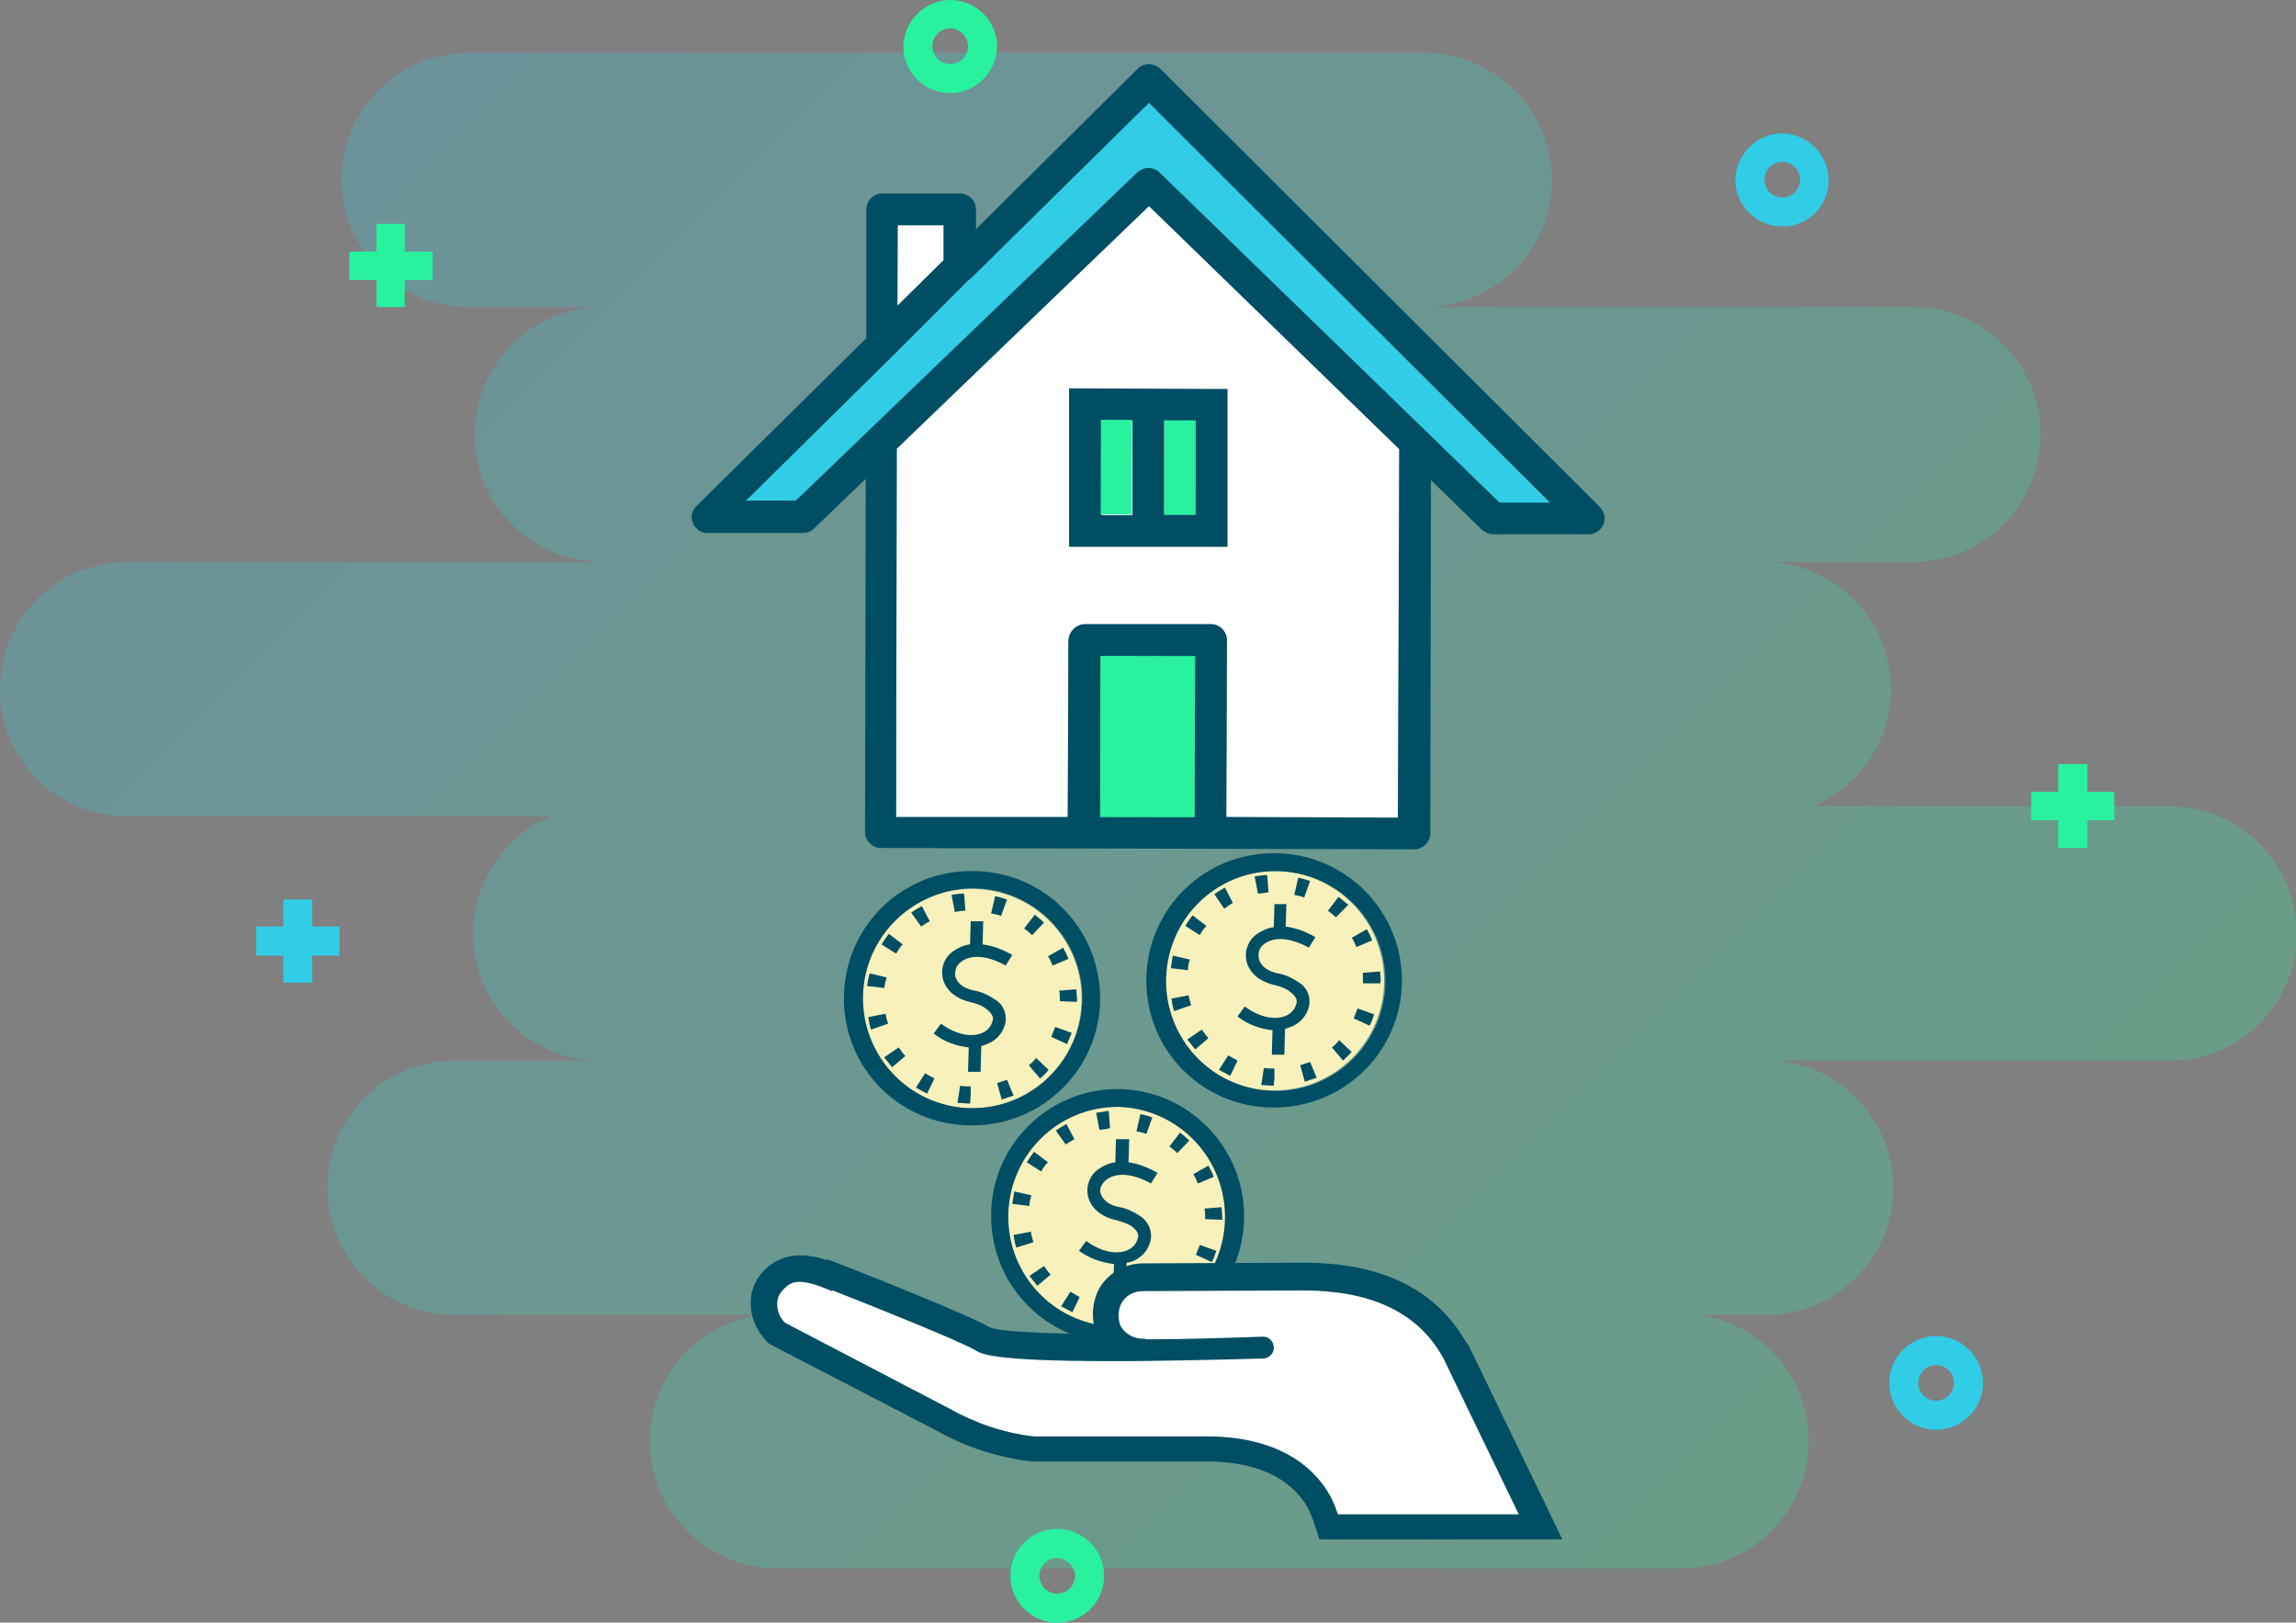
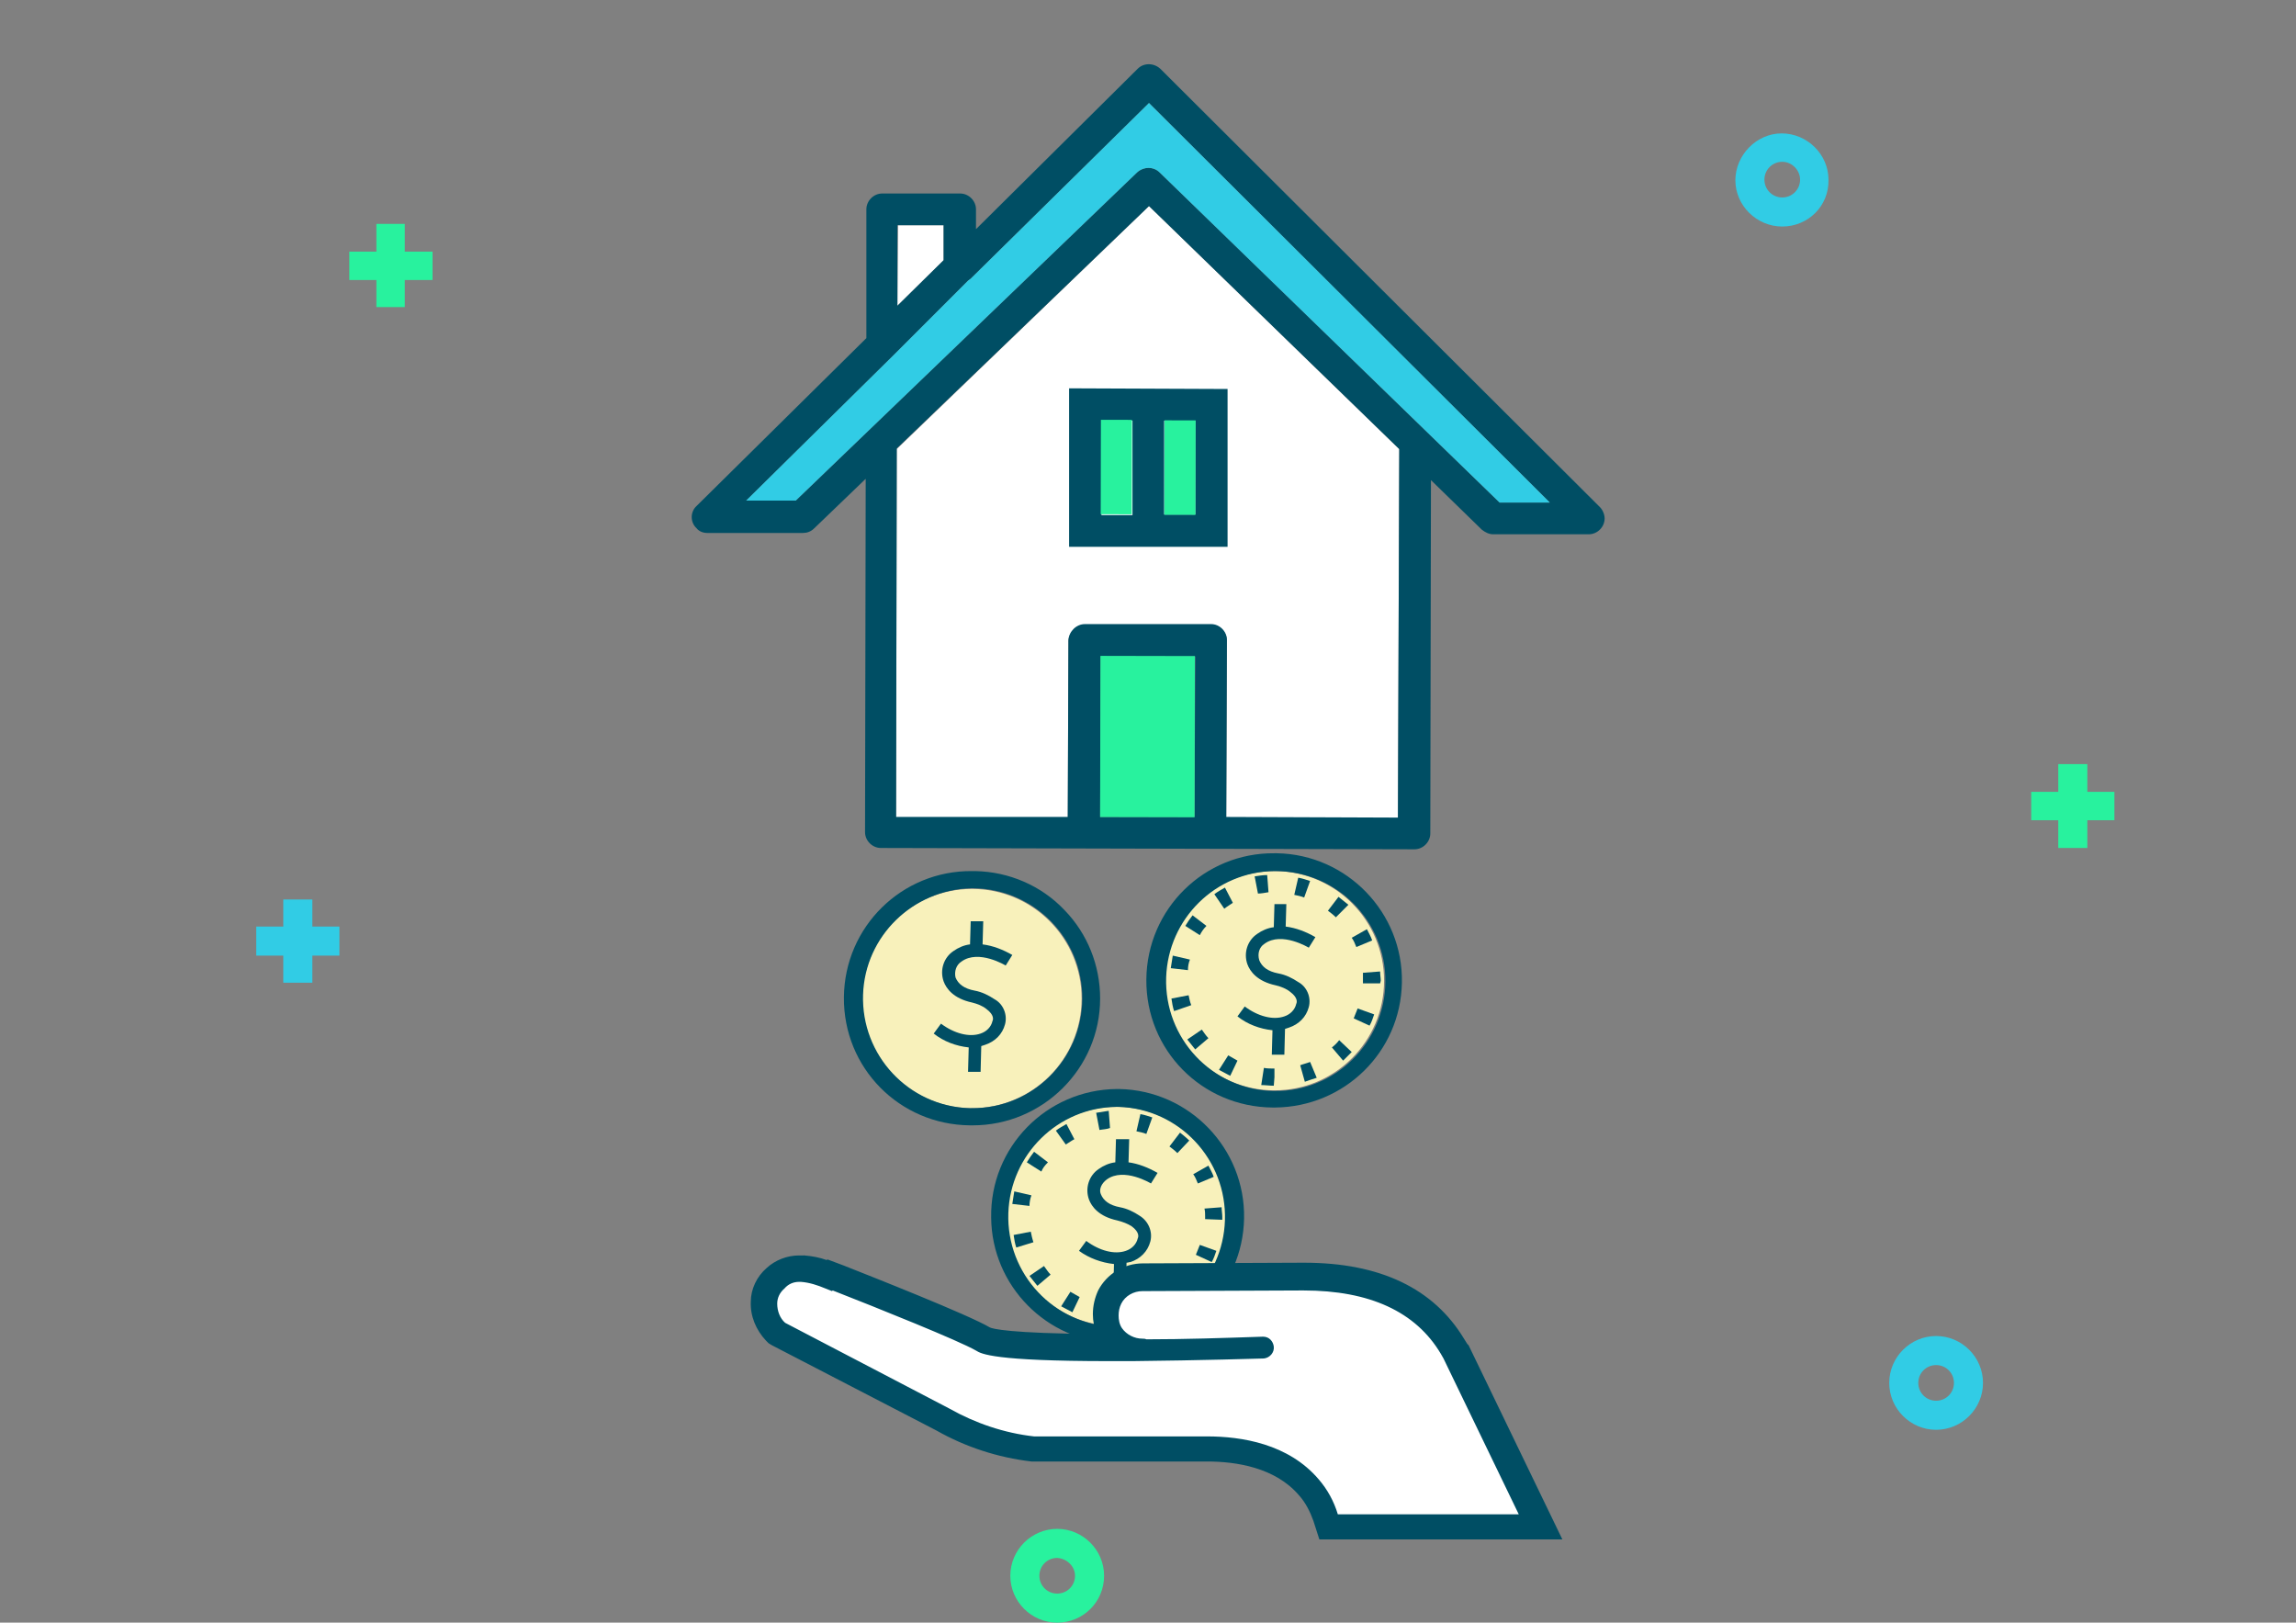
<svg xmlns="http://www.w3.org/2000/svg" version="1.1" id="Layer_1" x="0px" y="0px" viewBox="0 0 347.7 245.7" style="enable-background:new 0 0 347.7 245.7;" xml:space="preserve">
  <rect x="0" y="0" width="347.7" height="245.7" fill="#808080" stroke="none" />
  <style type="text/css">
	.st0{opacity:0.25;fill:url(#SVGID_1_);enable-background:new    ;}
	.st1{fill:#31CCE5;}
	.st2{fill:#28F29E;}
	.st3{fill:#F8F1BB;}
	.st4{fill:#004E64;}
	.st5{fill:#FFFFFF;}
</style>
  <title>ResidualIncome</title>
  <linearGradient id="SVGID_1_" gradientUnits="userSpaceOnUse" x1="64.38" y1="237.155" x2="278.922" y2="22.613" gradientTransform="matrix(1 0 0 -1 -0.71 244.46)">
    <stop offset="0" style="stop-color:#31CCE5" />
    <stop offset="1" style="stop-color:#28F29E" />
  </linearGradient>
-   <path class="st0" d="M328.9,122.1h-54.3c9.8-4.2,14.4-15.5,10.2-25.3c-3-7.1-10.1-11.8-17.9-11.7h22.8c10.6,0,19.3-8.6,19.3-19.3  s-8.6-19.3-19.3-19.3h-74.4c10.7,0.2,19.5-8.2,19.7-18.8s-8.2-19.5-18.8-19.7c-0.3,0-0.6,0-0.9,0H70.6C59.9,8.2,51.5,17,51.7,27.7  C52,38,60.3,46.3,70.6,46.5h20.6c-10.6,0-19.3,8.6-19.3,19.3s8.6,19.3,19.3,19.3H18.9C8.2,85.3-0.2,94.1,0,104.8  c0.2,10.3,8.5,18.6,18.8,18.8h64.6c-9.8,4.2-14.4,15.5-10.2,25.3c3,7.1,10.1,11.8,17.8,11.7H68.4c-10.7,0.2-19.1,9.1-18.8,19.7  c0.2,10.3,8.5,18.6,18.8,18.8h46.7c-10.5,1.4-18,11.1-16.5,21.7c1.3,9.6,9.5,16.7,19.1,16.7h136.9c10.6,0,19.3-8.6,19.3-19.3  c0-9.7-7.1-17.8-16.7-19.1h9.8c10.7,0.2,19.5-8.2,19.7-18.8c0.2-10.7-8.2-19.5-18.8-19.7c-0.3,0-0.6,0-0.9,0h62  c10.7-0.2,19.1-9.1,18.8-19.7C347.5,130.6,339.2,122.3,328.9,122.1z" />
  <path class="st1" d="M269.9,34.3c-3.9,0-7.1-3.2-7.1-7s3.2-7.1,7-7.1c3.9,0,7.1,3.2,7.1,7c0,0,0,0,0,0  C277,31.2,273.8,34.3,269.9,34.3z M269.9,24.5c-1.5,0-2.7,1.2-2.7,2.7c0,1.5,1.2,2.7,2.7,2.7c1.5,0,2.7-1.2,2.7-2.7c0,0,0,0,0,0  C272.6,25.8,271.4,24.5,269.9,24.5z" />
  <path class="st1" d="M293.2,216.5c-3.9,0-7.1-3.2-7.1-7.1s3.2-7.1,7.1-7.1s7.1,3.2,7.1,7.1l0,0C300.3,213.3,297.1,216.5,293.2,216.5  z M293.2,206.7c-1.5,0-2.7,1.2-2.7,2.7c0,1.5,1.2,2.7,2.7,2.7c1.5,0,2.7-1.2,2.7-2.7c0,0,0,0,0,0  C295.9,207.9,294.7,206.7,293.2,206.7C293.2,206.7,293.2,206.7,293.2,206.7z" />
  <path class="st2" d="M160.1,245.7c-3.9,0-7.1-3.2-7.1-7.1c0-3.9,3.2-7.1,7.1-7.1c3.9,0,7.1,3.2,7.1,7.1c0,0,0,0,0,0  C167.2,242.6,164,245.7,160.1,245.7z M160.1,235.9c-1.5,0-2.7,1.2-2.7,2.7c0,1.5,1.2,2.7,2.7,2.7c1.5,0,2.7-1.2,2.7-2.7c0,0,0,0,0,0  C162.8,237.2,161.6,236,160.1,235.9z" />
-   <path class="st2" d="M143.9,14.1c-3.9,0-7.1-3.2-7.1-7s3.2-7.1,7.1-7.1s7.1,3.2,7.1,7c0,0,0,0,0,0C150.9,11,147.7,14.1,143.9,14.1z   M143.9,4.3c-1.5,0-2.7,1.2-2.7,2.7s1.2,2.7,2.7,2.7c1.5,0,2.7-1.2,2.7-2.7c0,0,0,0,0,0C146.6,5.6,145.4,4.3,143.9,4.3z" />
  <polygon class="st2" points="320.2,119.9 316.1,119.9 316.1,115.7 311.7,115.7 311.7,119.9 307.6,119.9 307.6,124.2 311.7,124.2   311.7,128.4 316.1,128.4 316.1,124.2 320.2,124.2 " />
  <polygon class="st2" points="65.5,38.1 61.3,38.1 61.3,33.9 57,33.9 57,38.1 52.9,38.1 52.9,42.4 57,42.4 57,46.5 61.3,46.5   61.3,42.4 65.5,42.4 " />
  <polygon class="st1" points="51.4,140.3 47.3,140.3 47.3,136.2 42.9,136.2 42.9,140.3 38.8,140.3 38.8,144.7 42.9,144.7 42.9,148.8   47.3,148.8 47.3,144.7 51.4,144.7 " />
  <circle class="st3" cx="169.1" cy="184.2" r="16.6" />
  <path class="st4" d="M169.1,167.6h0.3c9.2,0.3,16.4,8,16.1,17.2c-0.3,8.9-7.5,16-16.4,16.1h-0.3c-9.2-0.3-16.4-8-16.1-17.2  C153,174.8,160.2,167.7,169.1,167.6 M169.1,164.9L169.1,164.9c-10.6,0.1-19.2,8.8-19,19.5c0.1,10.3,8.4,18.7,18.7,19h0.4  c10.5-0.1,19-8.4,19.2-18.9c0.2-10.6-8.3-19.4-18.9-19.6L169.1,164.9z" />
  <path class="st4" d="M167.6,178.6c2.6-1.9,6.7,0.6,6.7,0.6l1-1.6c-1.4-0.8-2.9-1.4-4.4-1.6l0.1-3.5H169l-0.1,3.5  c-0.9,0.1-1.8,0.5-2.5,1c-1.5,1-2.1,2.9-1.5,4.6c0.4,1.1,1.5,2.6,4.3,3.2c0.8,0.2,1.6,0.5,2.2,0.9c1.2,0.9,1,1.6,0.9,1.8  c-0.2,0.9-0.9,1.6-1.8,1.9c-1.7,0.6-4,0-6-1.5l-1.1,1.5c1.5,1.1,3.4,1.8,5.3,2l-0.1,3.7h1.9l0.1-3.9c0.2,0,0.4-0.1,0.6-0.1  c1.5-0.5,2.6-1.6,3-3.1c0.4-1.5-0.3-3.1-1.6-3.9c-0.9-0.6-1.9-1.1-3-1.3c-1.6-0.3-2.5-1-2.9-2C166.4,180.1,166.8,179.2,167.6,178.6z  " />
  <path class="st4" d="M168.9,200.2v-1.3V200.2z M168.9,200.2c-0.6,0-1.3-0.1-1.9-0.1l0.4-2.6c0.5,0.1,1.1,0.1,1.6,0.1v1.3  L168.9,200.2z M173.6,199.5l-0.7-2.5c0.5-0.2,1-0.3,1.5-0.5l1,2.4C174.8,199.1,174.2,199.3,173.6,199.5L173.6,199.5z M162.4,198.7  c-0.6-0.3-1.1-0.6-1.7-0.9l1.4-2.2c0.5,0.3,0.9,0.5,1.4,0.8L162.4,198.7z M179.4,196.4l-1.7-2c0.4-0.3,0.8-0.7,1.1-1.1l1.9,1.8  C180.4,195.5,179.9,196,179.4,196.4L179.4,196.4z M157.1,194.7c-0.4-0.5-0.8-1-1.2-1.5l2.2-1.5c0.3,0.4,0.6,0.9,1,1.3L157.1,194.7z   M183.5,191.1l-2.4-1.1c0.2-0.5,0.4-1,0.6-1.5l2.5,0.9C184,190,183.8,190.6,183.5,191.1L183.5,191.1z M153.9,188.9  c-0.2-0.6-0.3-1.2-0.4-1.9l2.6-0.5c0.1,0.5,0.2,1,0.4,1.6L153.9,188.9z M185.1,184.7l-2.6-0.1v-0.4c0-0.4,0-0.8-0.1-1.2l2.6-0.2  c0,0.5,0.1,1,0.1,1.4L185.1,184.7z M155.9,182.6l-2.6-0.3c0.1-0.6,0.2-1.3,0.3-1.9l2.6,0.6C156,181.5,155.9,182.1,155.9,182.6z   M181.4,179.2c-0.2-0.5-0.4-1-0.7-1.4l2.3-1.3c0.3,0.6,0.6,1.1,0.8,1.7L181.4,179.2z M157.7,177.4l-2.2-1.4c0.3-0.5,0.7-1.1,1.1-1.6  l2.1,1.6C158.2,176.5,157.9,176.9,157.7,177.4L157.7,177.4z M178.3,174.6c-0.4-0.4-0.8-0.7-1.2-1l1.6-2.1c0.5,0.4,1,0.8,1.4,1.2  L178.3,174.6z M161.4,173.3l-1.5-2.1c0.5-0.4,1.1-0.7,1.6-1l1.2,2.3C162.3,172.7,161.9,173,161.4,173.3L161.4,173.3z M173.6,171.7  c-0.5-0.2-1-0.3-1.5-0.4l0.6-2.6c0.6,0.1,1.2,0.3,1.8,0.5L173.6,171.7z M166.5,171.1l-0.5-2.6c0.6-0.1,1.3-0.2,1.9-0.3l0.2,2.6  C167.6,171,167,171,166.5,171.1L166.5,171.1z" />
  <path class="st5" d="M201.1,231.1l-0.4-1.4c-0.5-1.7-1.4-3.3-2.6-4.6c-4.1-4.8-10.6-5.8-15.4-5.8h-26.4c-4.8-0.6-9.4-2.1-13.6-4.5  l-25.1-13.1l-0.2-0.2c-1.2-1.1-1.8-2.7-1.8-4.4c0.1-1.4,0.7-2.8,1.8-3.7c1-0.9,2.3-1.4,3.6-1.4h0.5c1.4,0.1,2.8,0.5,4.1,1l0.1-0.1  l1.2,0.5c3.1,1.2,18.8,7.4,22,9.2c1.4,0.8,8.1,1.3,19.2,1.3h2.6c-1-0.4-1.8-1.1-2.4-2c-0.6-0.9-0.8-1.9-0.8-3c0-0.9,0.2-1.8,0.6-2.7  c1-1.9,2.9-3,5-3l24.4-0.1c10.7,0,18.3,3.6,22.5,10.6l0.5,0.8l12.9,26.5L201.1,231.1z" />
  <path class="st4" d="M121,194.1h0.3c1.3,0.1,2.5,0.5,3.7,1l1,0.4l0.1-0.1c6.9,2.7,19.1,7.6,21.7,9.1c0.8,0.5,2.6,1.6,20.2,1.6h3.5  c10.1-0.1,19.8-0.4,19.9-0.4c0.9-0.1,1.6-0.9,1.5-1.8c-0.1-0.8-0.7-1.5-1.6-1.5h-0.1c-5.9,0.2-12,0.4-17.6,0.4  c-0.2-0.1-0.4-0.1-0.6-0.1c-1.2,0-2.4-0.6-3.1-1.6c-0.4-0.6-0.5-1.3-0.5-1.9c0-0.6,0.1-1.2,0.4-1.8c0.6-1.2,1.9-1.9,3.2-1.9  l24.1-0.1h0.3c10,0,17,3.2,20.8,9.6c0.1,0.2,0.3,0.5,0.4,0.7l11.4,23.6h-27.4c-0.6-2-1.6-3.8-2.9-5.3c-4.6-5.4-11.7-6.5-16.9-6.5  h-26.2c-4.5-0.5-8.9-2-12.8-4.2l-24.9-13c-0.8-0.7-1.2-1.8-1.2-2.9c0-0.9,0.4-1.7,1.1-2.3C119.4,194.4,120.2,194.1,121,194.1   M121,190.1c-1.8,0-3.6,0.7-4.9,1.9c-1.5,1.3-2.4,3.2-2.4,5.1c-0.1,2.2,0.8,4.3,2.3,5.9l0.4,0.4l0.5,0.3l24.9,12.9  c4.4,2.5,9.3,4.1,14.4,4.7h0.2h26.4c4.4,0,10.3,0.9,13.9,5.1c1,1.1,1.7,2.5,2.2,3.9l0.9,2.8h36.8l-2.8-5.8l-11.4-23.6l-0.1-0.1  l-0.1-0.1l-0.5-0.8c-4.6-7.6-12.7-11.5-24.2-11.5h-0.3l-24.1,0.1c-2.9,0-5.5,1.6-6.8,4.1c-0.5,1.1-0.8,2.3-0.8,3.6  c0,1,0.2,2.1,0.6,3c-13.3-0.1-15.8-0.8-16.2-1l0,0c-3.2-1.9-17.9-7.7-22.2-9.4l-2.4-0.9l-0.1,0.1c-1.1-0.4-2.2-0.6-3.4-0.7  C121.5,190.1,121.3,190.1,121,190.1L121,190.1z" />
  <circle class="st3" cx="147.2" cy="151.2" r="16.6" />
  <path class="st4" d="M147.1,134.5h0.3c9.2,0.1,16.6,7.6,16.5,16.8s-7.6,16.6-16.8,16.5h-0.3c-9.2-0.3-16.4-8-16.1-17.2  C131,141.7,138.3,134.7,147.1,134.5 M147.2,131.9L147.2,131.9c-10.6-0.1-19.3,8.4-19.4,19.1s8.4,19.3,19.1,19.4h0.4  c10.6,0,19.3-8.6,19.3-19.2c0-5-1.9-9.8-5.4-13.4c-3.5-3.7-8.4-5.8-13.5-5.9H147.2z" />
  <path class="st4" d="M145.6,145.6c2.6-1.9,6.7,0.6,6.7,0.6l1-1.6c-1.4-0.8-2.9-1.4-4.5-1.6l0.1-3.5h-1.9l-0.1,3.5  c-0.9,0.1-1.8,0.5-2.5,1c-1.5,1-2.1,2.9-1.5,4.6c0.4,1.1,1.5,2.6,4.3,3.2c0.8,0.2,1.6,0.5,2.2,1c1.2,0.9,1,1.6,0.9,1.8  c-0.2,0.9-0.9,1.6-1.8,1.9c-1.7,0.6-4,0-6-1.5l-1.1,1.5c1.5,1.2,3.4,1.9,5.3,2.1l-0.1,3.7h1.9l0.1-3.9l0.6-0.2  c1.5-0.5,2.6-1.6,3-3.1c0.4-1.5-0.3-3.1-1.6-3.8c-0.9-0.6-1.9-1.1-3-1.3c-1.6-0.3-2.5-1-2.9-2C144.5,147.1,144.8,146.1,145.6,145.6z  " />
-   <path class="st4" d="M146.9,167.1v-1.3V167.1z M146.9,167.1c-0.6,0-1.3-0.1-1.9-0.1l0.4-2.6c0.5,0.1,1.1,0.1,1.6,0.1v1.3  L146.9,167.1z M151.7,166.5l-0.7-2.5c0.5-0.2,1-0.3,1.5-0.5l1,2.4C152.8,166.1,152.2,166.3,151.7,166.5L151.7,166.5z M140.4,165.6  c-0.6-0.3-1.1-0.6-1.7-0.9l1.4-2.2c0.4,0.3,0.9,0.5,1.4,0.8L140.4,165.6z M157.5,163.3l-1.7-2c0.4-0.3,0.8-0.7,1.1-1.1l1.9,1.8  C158.4,162.5,158,162.9,157.5,163.3L157.5,163.3z M135.1,161.6c-0.4-0.5-0.8-1-1.2-1.5l2.2-1.5c0.3,0.4,0.6,0.9,1,1.3L135.1,161.6z   M161.6,158.1l-2.4-1.1c0.2-0.5,0.4-1,0.6-1.5l2.5,0.9C162.1,156.9,161.8,157.5,161.6,158.1L161.6,158.1z M131.9,155.9  c-0.2-0.6-0.3-1.2-0.4-1.9l2.6-0.5c0.1,0.5,0.2,1,0.4,1.5L131.9,155.9z M163.1,151.7l-2.6-0.1v-0.4c0-0.4,0-0.8-0.1-1.2l2.6-0.2  c0,0.5,0.1,1,0.1,1.4L163.1,151.7z M133.9,149.6l-2.6-0.3c0.1-0.6,0.2-1.3,0.4-1.9l2.6,0.6C134.1,148.5,134,149,133.9,149.6  L133.9,149.6z M159.4,146.2c-0.2-0.5-0.4-1-0.7-1.4l2.3-1.3c0.3,0.6,0.6,1.1,0.8,1.7L159.4,146.2z M135.7,144.4l-2.2-1.4  c0.3-0.5,0.7-1.1,1.1-1.6l2.1,1.6C136.3,143.4,136,143.9,135.7,144.4L135.7,144.4z M156.3,141.6c-0.4-0.4-0.8-0.7-1.2-1l1.6-2.1  c0.5,0.4,1,0.8,1.4,1.2L156.3,141.6z M139.5,140.3l-1.5-2.1c0.5-0.4,1.1-0.7,1.6-1l1.2,2.3C140.4,139.7,139.9,140,139.5,140.3  L139.5,140.3z M151.6,138.7c-0.5-0.2-1-0.3-1.5-0.4l0.6-2.6c0.6,0.1,1.2,0.3,1.8,0.5L151.6,138.7z M144.6,138.1l-0.5-2.6  c0.6-0.1,1.3-0.2,1.9-0.2l0.2,2.6C145.6,137.9,145.1,138,144.6,138.1L144.6,138.1z" />
  <circle class="st3" cx="193" cy="148.5" r="16.6" />
  <path class="st4" d="M193,131.9h0.3c9.2,0.1,16.6,7.6,16.5,16.8s-7.6,16.6-16.8,16.5h-0.3c-9.2-0.3-16.4-8-16.1-17.2  C176.9,139.1,184.1,132,193,131.9 M193,129.2L193,129.2c-10.6-0.1-19.3,8.4-19.4,19.1s8.4,19.3,19.1,19.4h0.4  c10.5-0.1,19-8.4,19.2-18.9c0.2-10.6-8.3-19.4-18.9-19.6H193z" />
  <path class="st4" d="M191.5,142.9c2.6-1.9,6.7,0.6,6.7,0.6l1-1.6c-1.4-0.8-2.9-1.4-4.5-1.6l0.1-3.4H193l-0.1,3.5  c-0.9,0.1-1.8,0.5-2.5,1c-1.5,1-2.1,2.9-1.5,4.6c0.4,1.1,1.5,2.6,4.3,3.2c0.8,0.2,1.6,0.5,2.2,1c1.2,0.9,1,1.6,0.9,1.8  c-0.2,0.9-0.9,1.6-1.8,1.9c-1.7,0.6-4,0-6-1.5l-1.1,1.5c1.5,1.2,3.4,1.9,5.3,2.1l-0.1,3.7h1.9l0.1-3.9l0.6-0.2  c1.5-0.5,2.6-1.6,3-3.1c0.4-1.5-0.3-3.1-1.6-3.8c-0.9-0.6-1.9-1.1-3-1.3c-1.6-0.3-2.5-1-2.9-2C190.4,144.4,190.7,143.4,191.5,142.9z  " />
  <path class="st4" d="M192.9,164.4v-1.3V164.4z M192.9,164.4c-0.6,0-1.3-0.1-1.9-0.1l0.4-2.6c0.5,0.1,1.1,0.1,1.6,0.1v1.3  L192.9,164.4z M197.6,163.8l-0.7-2.5c0.5-0.2,1-0.3,1.5-0.5l1,2.4C198.8,163.4,198.1,163.6,197.6,163.8L197.6,163.8z M186.3,162.9  c-0.6-0.3-1.1-0.6-1.7-0.9l1.4-2.2c0.5,0.3,0.9,0.5,1.4,0.8L186.3,162.9z M203.4,160.6l-1.7-2c0.4-0.3,0.8-0.7,1.1-1.1l1.9,1.8  C204.3,159.7,203.8,160.2,203.4,160.6L203.4,160.6z M181,158.9c-0.4-0.5-0.8-1-1.2-1.5l2.2-1.5c0.3,0.4,0.6,0.9,1,1.3L181,158.9z   M207.4,155.3l-2.4-1.1c0.2-0.5,0.4-1,0.6-1.5l2.5,0.9C207.9,154.2,207.7,154.8,207.4,155.3L207.4,155.3z M177.8,153.1  c-0.2-0.6-0.3-1.2-0.4-1.9l2.6-0.5c0.1,0.5,0.2,1,0.4,1.5L177.8,153.1z M209,148.9l-2.6,0v-0.4c0-0.4,0-0.8,0-1.2l2.6-0.2  c0,0.5,0.1,1,0.1,1.4L209,148.9z M179.9,146.9l-2.6-0.3c0.1-0.6,0.2-1.3,0.3-1.9l2.6,0.6C180,145.8,179.9,146.3,179.9,146.9z   M205.4,143.4c-0.2-0.5-0.4-1-0.7-1.4l2.3-1.3c0.3,0.6,0.6,1.1,0.8,1.7L205.4,143.4z M181.7,141.6l-2.2-1.4c0.3-0.5,0.7-1.1,1.1-1.6  l2.1,1.6C182.2,140.7,181.9,141.2,181.7,141.6L181.7,141.6z M202.3,138.9c-0.4-0.4-0.8-0.7-1.2-1l1.6-2.1c0.5,0.4,1,0.8,1.5,1.2  L202.3,138.9z M185.4,137.6l-1.5-2.2c0.5-0.4,1.1-0.7,1.6-1l1.2,2.3C186.3,137,185.9,137.2,185.4,137.6L185.4,137.6z M197.5,135.9  c-0.5-0.2-1-0.3-1.5-0.4l0.6-2.6c0.6,0.1,1.2,0.3,1.8,0.5L197.5,135.9z M190.5,135.3l-0.5-2.6c0.6-0.1,1.3-0.2,1.9-0.2l0.2,2.6  C191.5,135.2,191,135.3,190.5,135.3L190.5,135.3z" />
  <path class="st5" d="M211.7,123.9l-26-0.1l0.1-26.8c0-1.3-1.1-2.4-2.4-2.4c0,0,0,0,0,0h-19.1c-1.3,0-2.4,1.1-2.5,2.4l-0.1,26.8h-26  l0.1-55.8L174,31.2L211.9,68L211.7,123.9z" />
  <polygon class="st5" points="142.9,34.1 142.9,39.4 135.9,46.3 136,34.1 " />
  <path class="st4" d="M107.1,80.7h14.5c0.6,0,1.2-0.2,1.7-0.7l7.8-7.5l-0.1,53.5c0,1.3,1.1,2.4,2.4,2.4c0,0,0,0,0,0l80.8,0.2  c1.3,0,2.4-1.1,2.4-2.4c0,0,0,0,0,0l0.1-53.5l7.7,7.5c0.5,0.4,1.1,0.7,1.7,0.7h14.5c1.3,0,2.4-1.1,2.4-2.4c0-0.6-0.3-1.3-0.7-1.7  l-33.4-33.3l-33.2-33.1c-1-0.9-2.5-0.9-3.4,0l-24.5,24.3v-3c0-1.3-1.1-2.4-2.4-2.4c0,0,0,0,0,0h-11.8c-1.3,0-2.4,1.1-2.4,2.4  c0,0,0,0,0,0v19.5l-25.7,25.4c-1,0.9-1,2.5,0,3.4C105.8,80.4,106.4,80.7,107.1,80.7z M180.9,123.7h-14.3l0.1-24.3h14.3L180.9,123.7z   M211.7,123.8l-26-0.1l0.1-26.8c0-1.3-1.1-2.4-2.4-2.4c0,0,0,0,0,0h-19.1c-1.3,0-2.4,1.1-2.5,2.4l-0.1,26.8h-26l0.1-55.8L174,31.2  L211.9,68L211.7,123.8z M142.9,34.1v5.3l-7,6.9V34.1L142.9,34.1z M135.2,53.9L135.2,53.9l11.4-11.4c0.1-0.1,0.3-0.2,0.4-0.3l27-26.6  l60.7,60.5h-7.6l-51.5-50c-0.9-0.9-2.4-0.9-3.4,0l-51.7,49.7H113L135.2,53.9z" />
  <path class="st4" d="M161.9,82.8h24V58.9l-24-0.1V82.8z M181,77.9h-4.7V63.7h4.7V77.9z M166.8,63.7h4.7v14.3h-4.7V63.7z" />
  <path class="st1" d="M135.2,53.9L135.2,53.9l11.4-11.4c0.1-0.1,0.3-0.2,0.4-0.3l27-26.6l60.7,60.5h-7.6l-51.5-50  c-0.9-0.9-2.4-0.9-3.4,0l-51.7,49.7H113L135.2,53.9z" />
  <rect x="161.6" y="104.4" transform="matrix(2.094442e-03 -1 1 2.094442e-03 61.86 285.096)" class="st2" width="24.4" height="14.3" />
  <rect x="171.5" y="68.5" transform="matrix(2.094442e-03 -1 1 2.094442e-03 107.47 249.302)" class="st2" width="14.3" height="4.7" />
  <rect x="162" y="68.4" transform="matrix(2.094442e-03 -1 1 2.094442e-03 97.95 239.722)" class="st2" width="14.3" height="4.7" />
</svg>